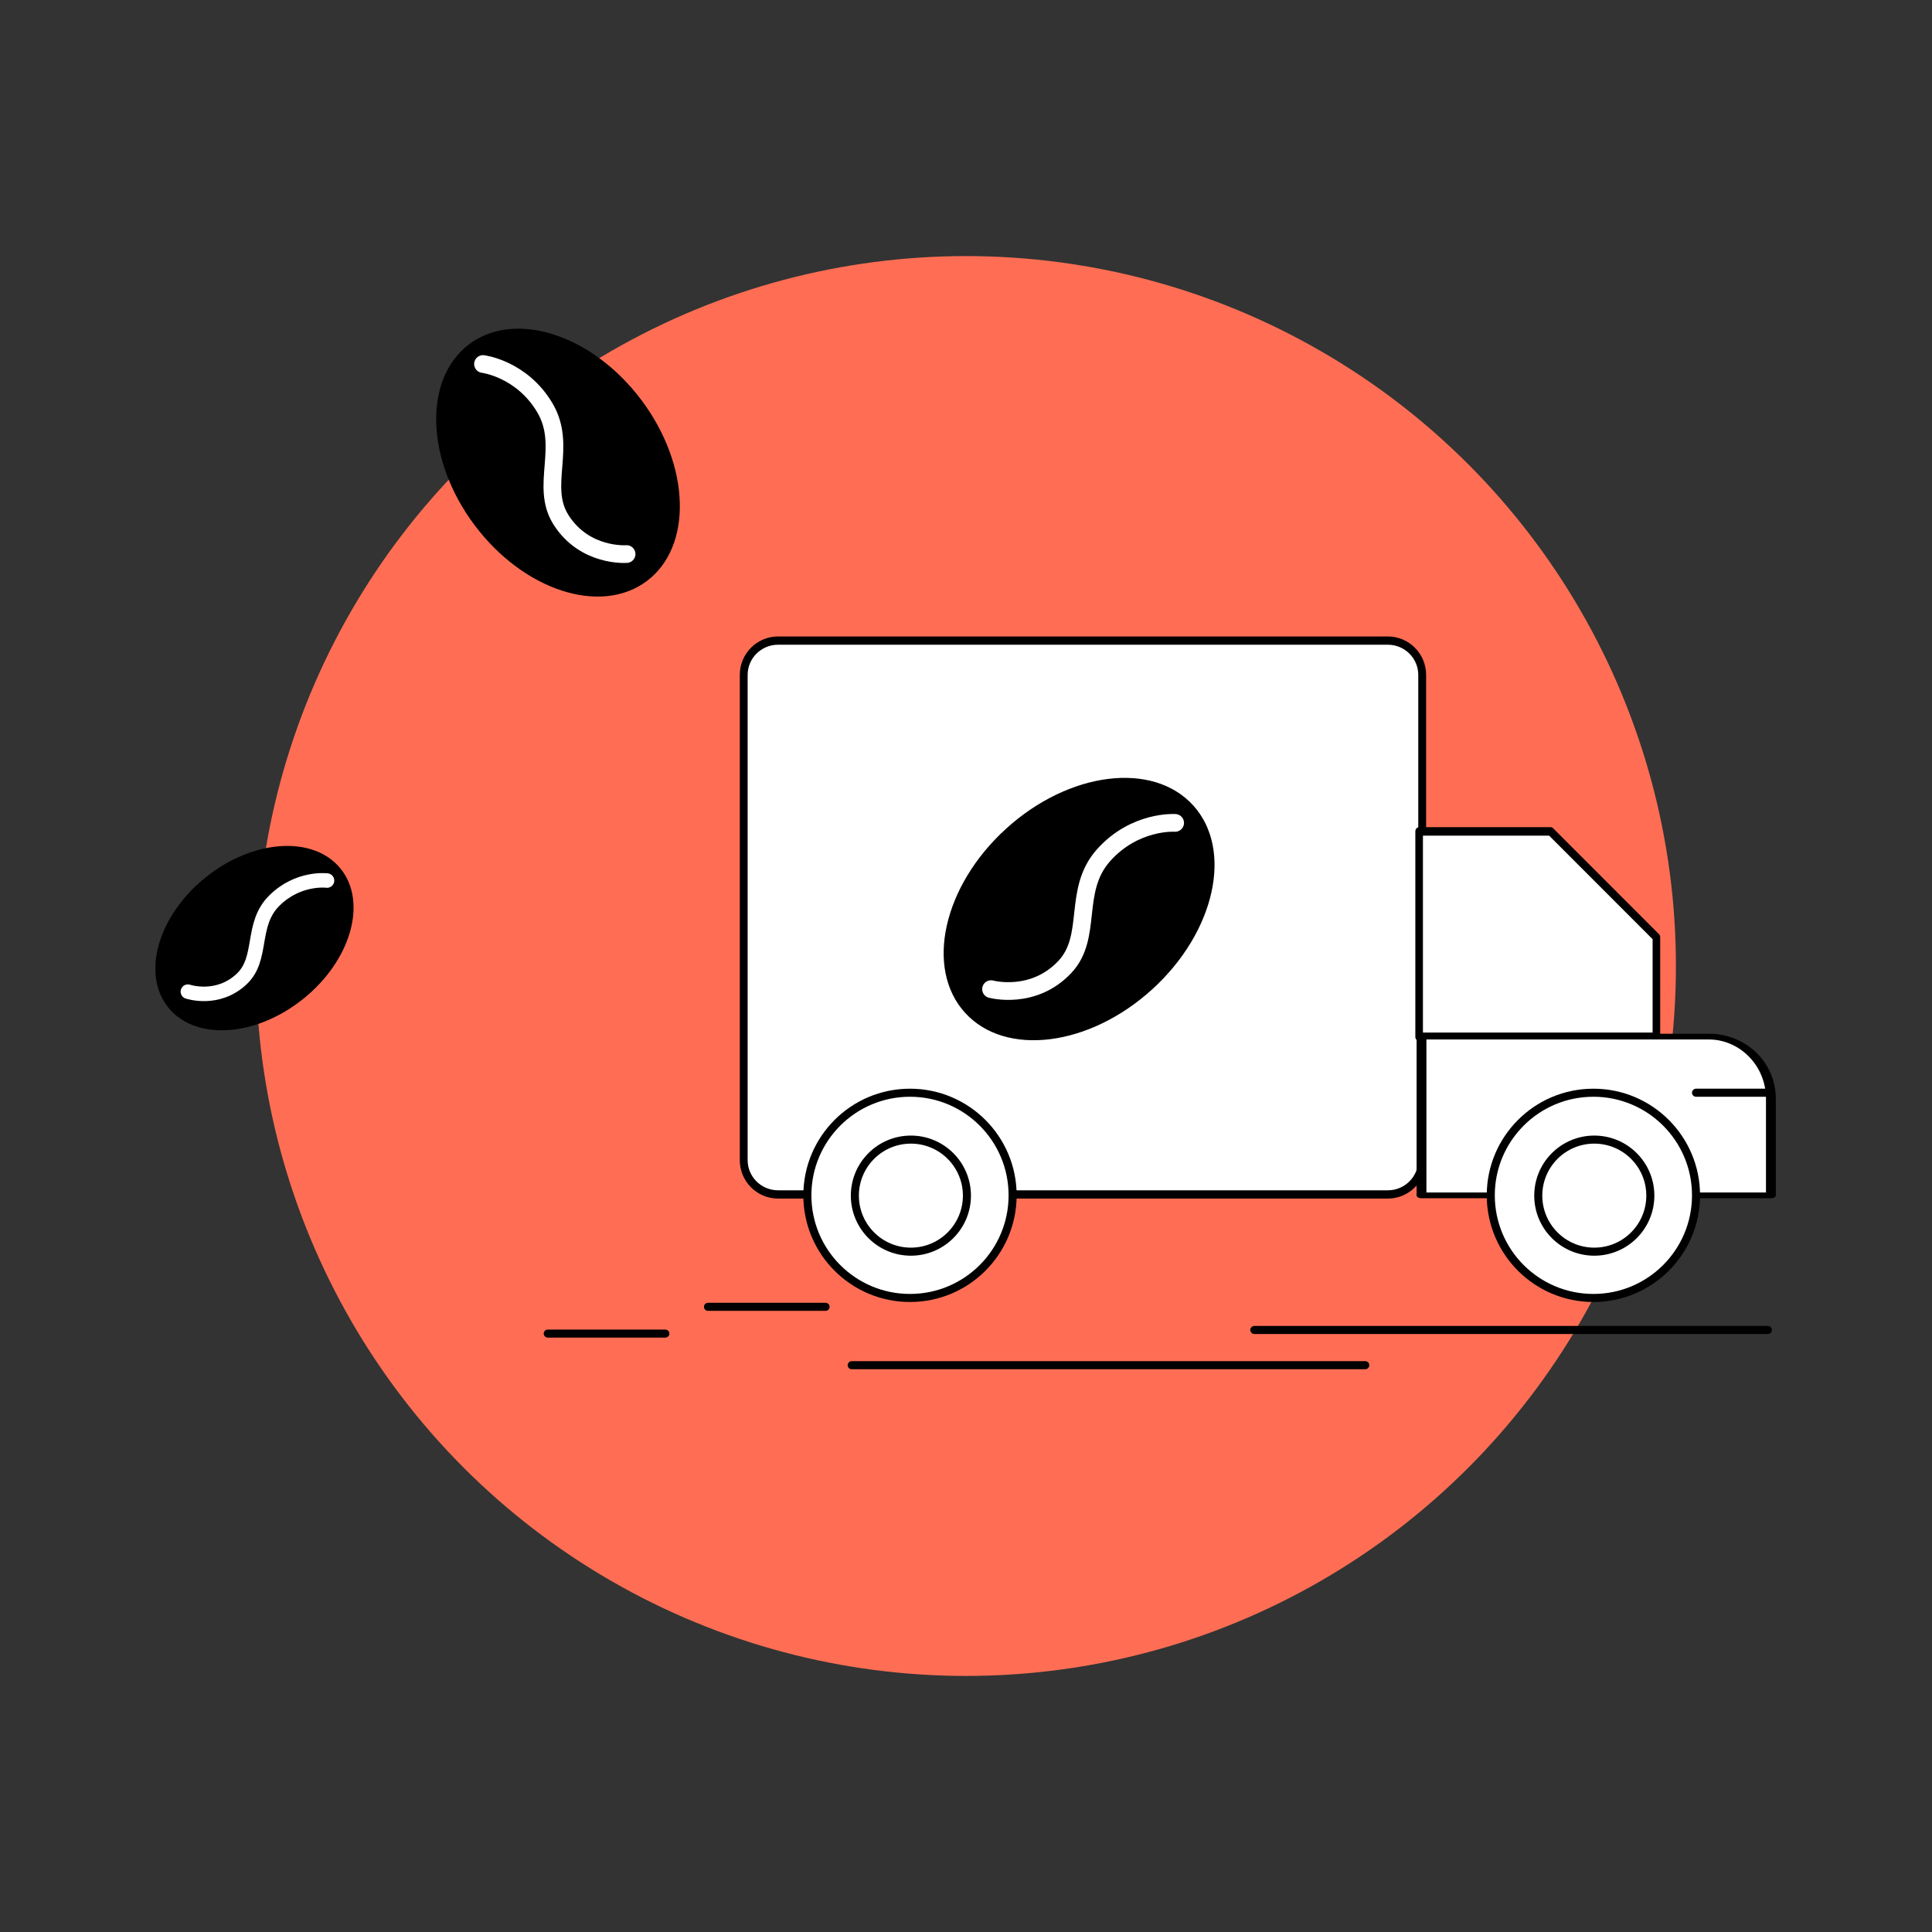
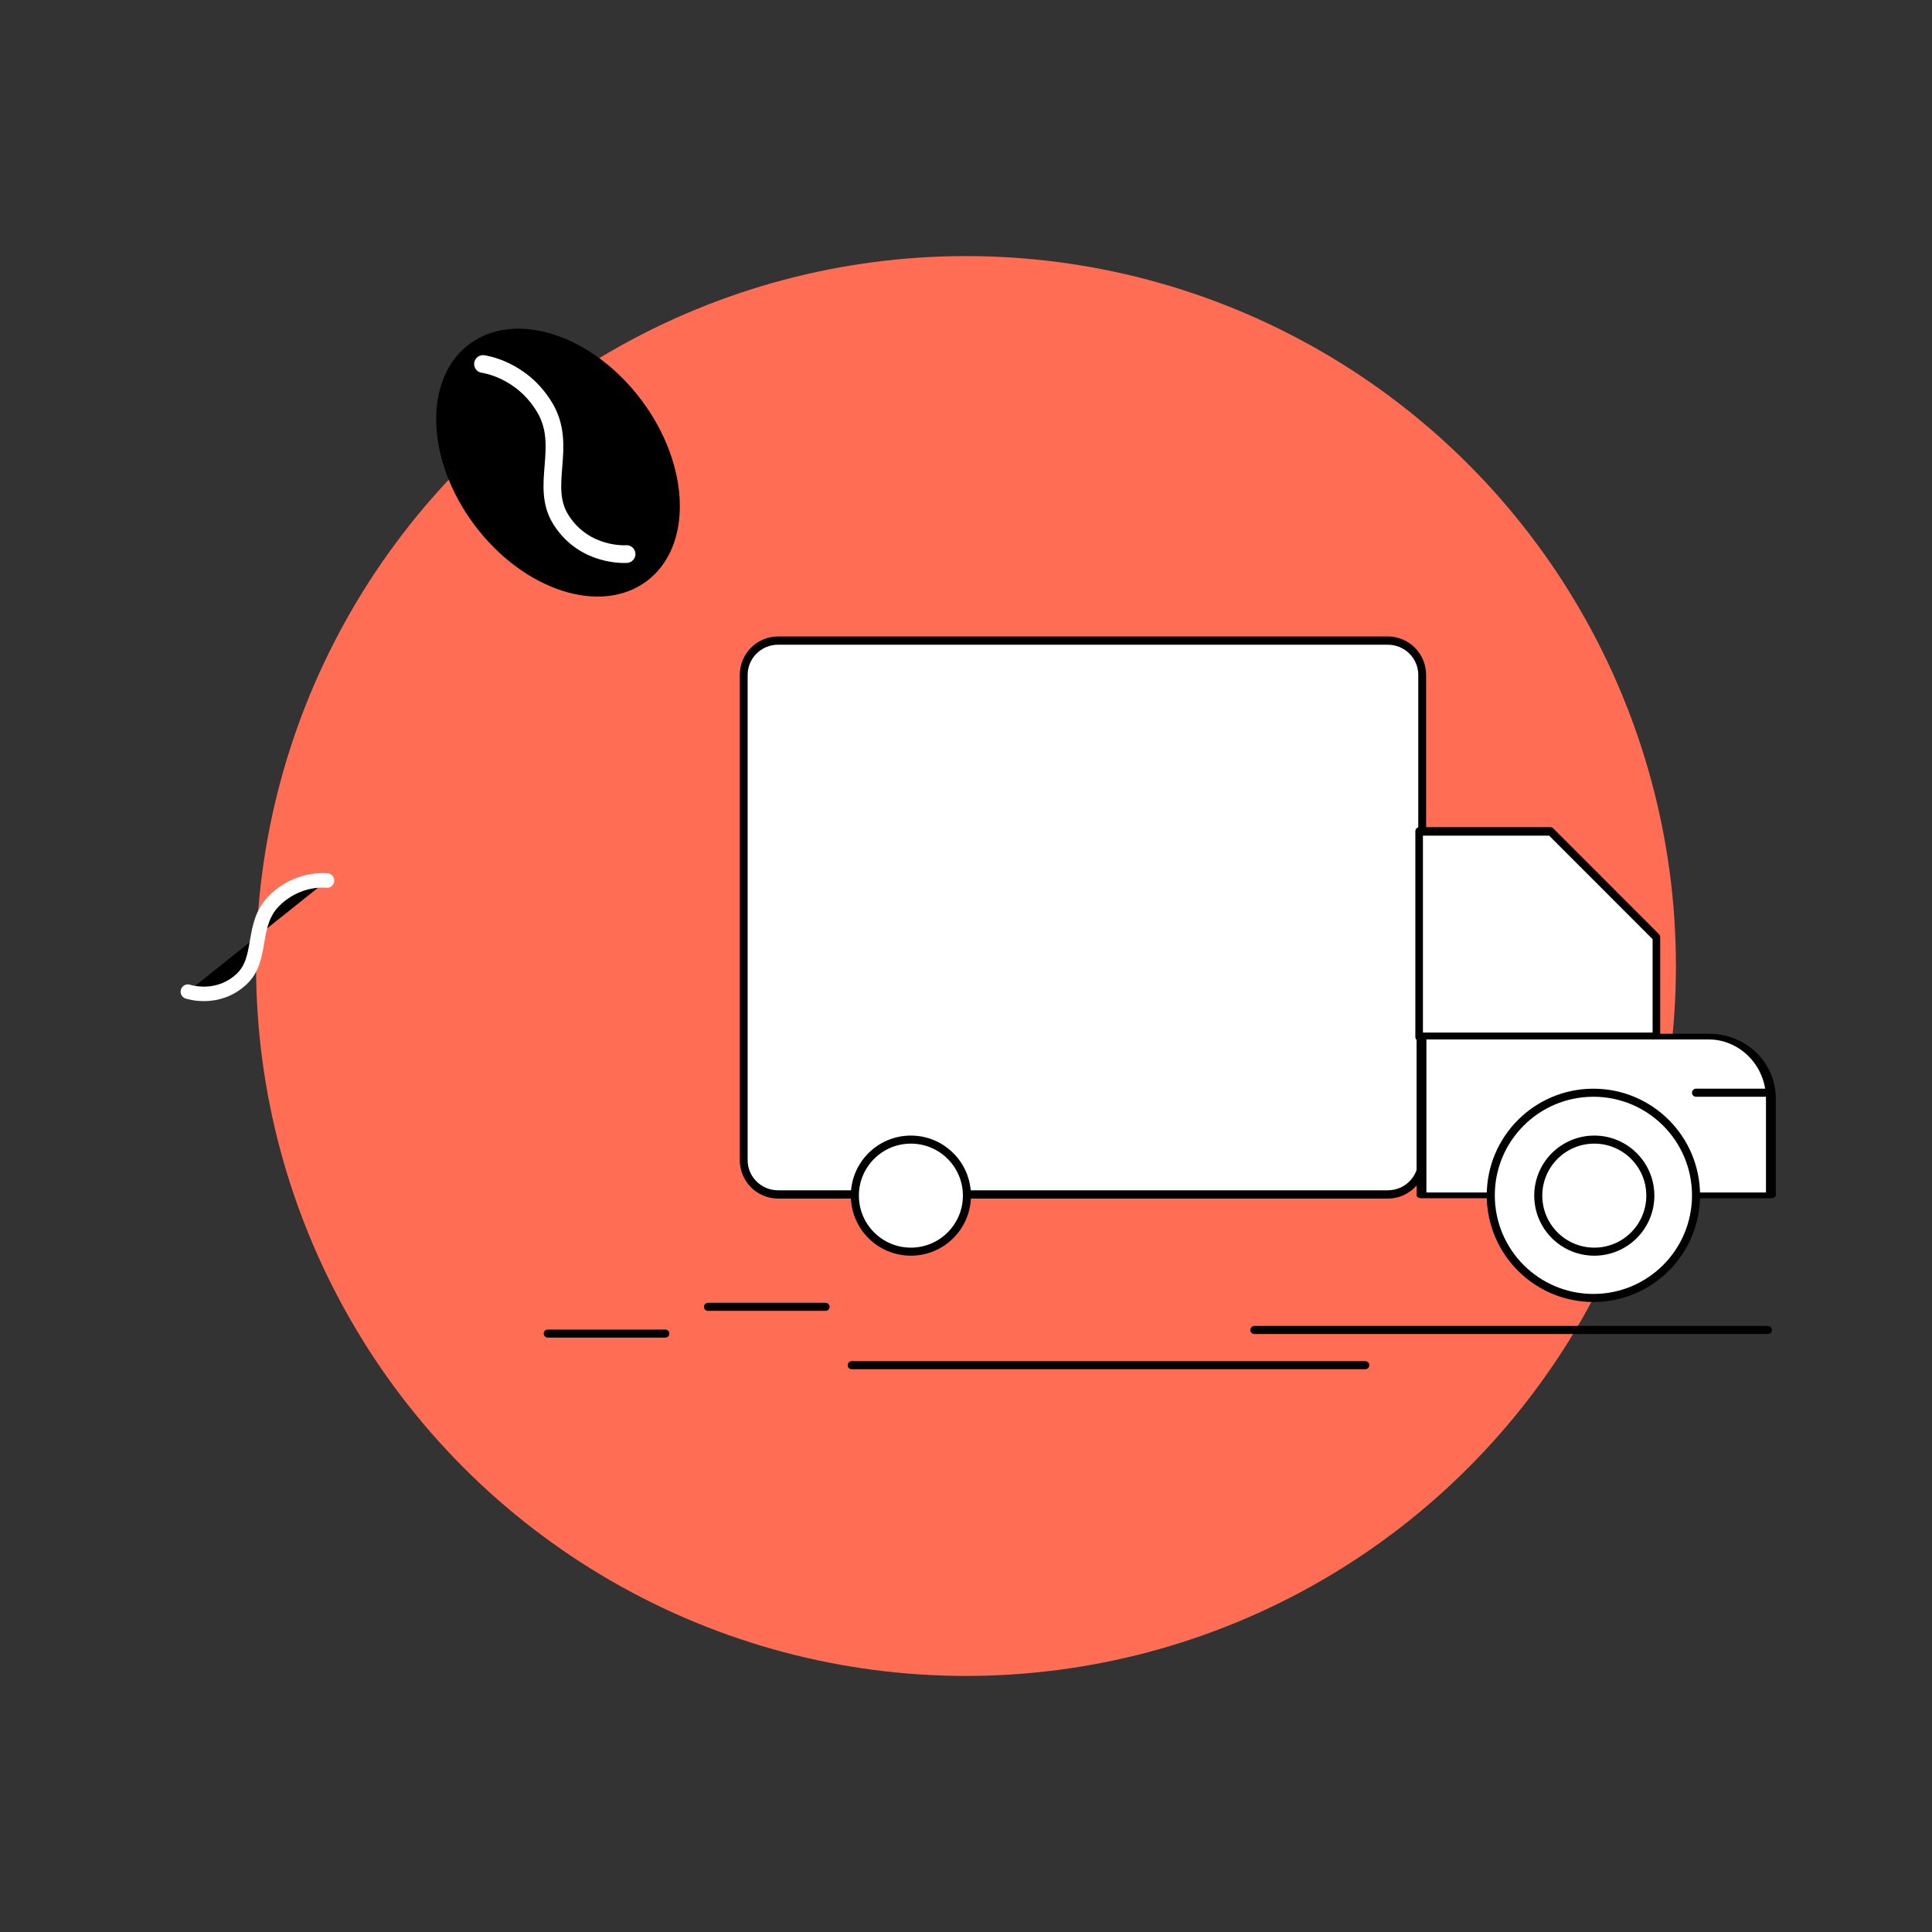
<svg xmlns="http://www.w3.org/2000/svg" style="fill-rule:evenodd;clip-rule:evenodd;stroke-linecap:round;stroke-linejoin:round;stroke-miterlimit:1.5;" xml:space="preserve" version="1.1" viewBox="0 0 600 600" height="100%" width="100%">
  <rect x="0" y="0" width="600" height="600" fill="#333333" stroke="none" />
  <g transform="matrix(1,0,0,1,-672.391,-4269.8)">
    <g transform="matrix(1,0,0,1,0,3849.8)">
      <g transform="matrix(1,0,0,1,-566.021,-381.267)">
        <g transform="matrix(1,0,0,1,134.061,-1035.29)">
          <circle style="fill:rgb(255,110,84);" r="220.474" cy="2136.56" cx="1404.35" />
        </g>
        <g transform="matrix(1.004,0,0,1.004,1095.23,-3370.67)">
          <rect style="fill:none;" height="597.67" width="597.67" y="4155.74" x="142.63" />
        </g>
        <g transform="matrix(1,0,0,1,-676.854,403.772)">
          <g>
            <g transform="matrix(0.835,0,0,0.879,389.754,92.865)">
              <path style="fill:white;stroke:black;stroke-width:2.92px;" d="M2355.91,585.007L2355.91,756.455C2355.91,763.141 2350.19,768.569 2343.14,768.569L2116.34,768.569C2109.29,768.569 2103.57,763.141 2103.57,756.455L2103.57,585.007C2103.57,578.321 2109.29,572.892 2116.34,572.892L2343.14,572.892C2350.19,572.892 2355.91,578.321 2355.91,585.007Z" />
            </g>
            <g transform="matrix(0.292,0,0,0.326,1741.75,468.936)">
              <path style="fill:white;stroke:black;stroke-width:8.08px;" d="M2243.38,572.892L2355.91,673.746L2355.91,768.569L2103.57,768.569L2103.57,572.892L2243.38,572.892Z" />
            </g>
            <g transform="matrix(0.43,0,0,0.252,1452.19,575.053)">
              <path style="fill:white;stroke:black;stroke-width:7.1px;" d="M2311.2,572.892C2323.06,572.892 2334.43,580.928 2342.81,595.231C2351.2,609.533 2355.91,628.932 2355.91,649.16C2355.91,704.091 2355.91,768.569 2355.91,768.569L2103.57,768.569L2103.57,572.892C2103.57,572.892 2238.72,572.892 2311.2,572.892Z" />
            </g>
            <circle style="fill:white;stroke:black;stroke-width:2.5px;" r="31.871" cy="768.72" cx="2410.11" />
            <g transform="matrix(1,0,0,1,-212.239,0)">
-               <circle style="fill:white;stroke:black;stroke-width:2.5px;" r="31.871" cy="768.72" cx="2410.11" />
-             </g>
+               </g>
            <g transform="matrix(0.546,0,0,0.546,882.231,349.089)">
              <circle style="fill:white;stroke:black;stroke-width:4.58px;" r="31.871" cy="768.72" cx="2410.11" />
            </g>
            <g transform="matrix(0.546,0,0,0.546,1094.47,349.089)">
              <circle style="fill:white;stroke:black;stroke-width:4.58px;" r="31.871" cy="768.72" cx="2410.11" />
            </g>
            <path style="fill:none;stroke:black;stroke-width:2.5px;" d="M2464.31,736.848L2441.98,736.848" />
            <g transform="matrix(1,0,0,1,676.854,-403.772)">
              <path style="fill:none;stroke:black;stroke-width:2.5px;" d="M1787.45,1214.3L1627.96,1214.3" />
            </g>
            <g transform="matrix(1,0,0,1,551.812,-392.833)">
              <path style="fill:none;stroke:black;stroke-width:2.5px;" d="M1787.45,1214.3L1627.96,1214.3" />
            </g>
            <g transform="matrix(0.229,0,0,0.229,1762.33,525.267)">
              <path style="fill:none;stroke:black;stroke-width:10.91px;" d="M1787.45,1214.3L1627.96,1214.3" />
            </g>
            <g transform="matrix(0.229,0,0,0.229,1712.57,533.573)">
              <path style="fill:none;stroke:black;stroke-width:10.91px;" d="M1787.45,1214.3L1627.96,1214.3" />
            </g>
          </g>
          <g transform="matrix(0.522,0.574,-0.574,0.522,1521.58,-1134.88)">
-             <ellipse ry="61.702" rx="43.46" cy="878.684" cx="2362.4" />
            <path style="fill:none;stroke:white;stroke-width:7.09px;" d="M2362.75,827.034C2362.75,827.034 2351.08,838.212 2353.05,856.967C2355.02,875.721 2374.37,881.821 2375.7,898.454C2377.18,916.948 2362.4,926.326 2362.4,926.326" />
          </g>
          <g transform="matrix(-0.596,0.447,0.447,0.596,3103.78,-1038.52)">
            <ellipse ry="61.702" rx="43.46" cy="878.684" cx="2362.4" />
            <path style="fill:none;stroke:white;stroke-width:7.38px;" d="M2362.75,827.034C2362.75,827.034 2351.08,838.212 2353.05,856.967C2355.02,875.721 2374.37,881.821 2375.7,898.454C2377.18,916.948 2362.4,926.326 2362.4,926.326" />
          </g>
          <g transform="matrix(0.349,0.434,-0.434,0.349,1551.16,-643.11)">
-             <ellipse ry="61.702" rx="43.46" cy="878.684" cx="2362.4" />
            <path style="stroke:white;stroke-width:8.08px;" d="M2362.75,827.034C2362.75,827.034 2351.08,838.212 2353.05,856.967C2355.02,875.721 2374.37,881.821 2375.7,898.454C2377.18,916.948 2362.4,926.326 2362.4,926.326" />
          </g>
        </g>
      </g>
    </g>
  </g>
</svg>